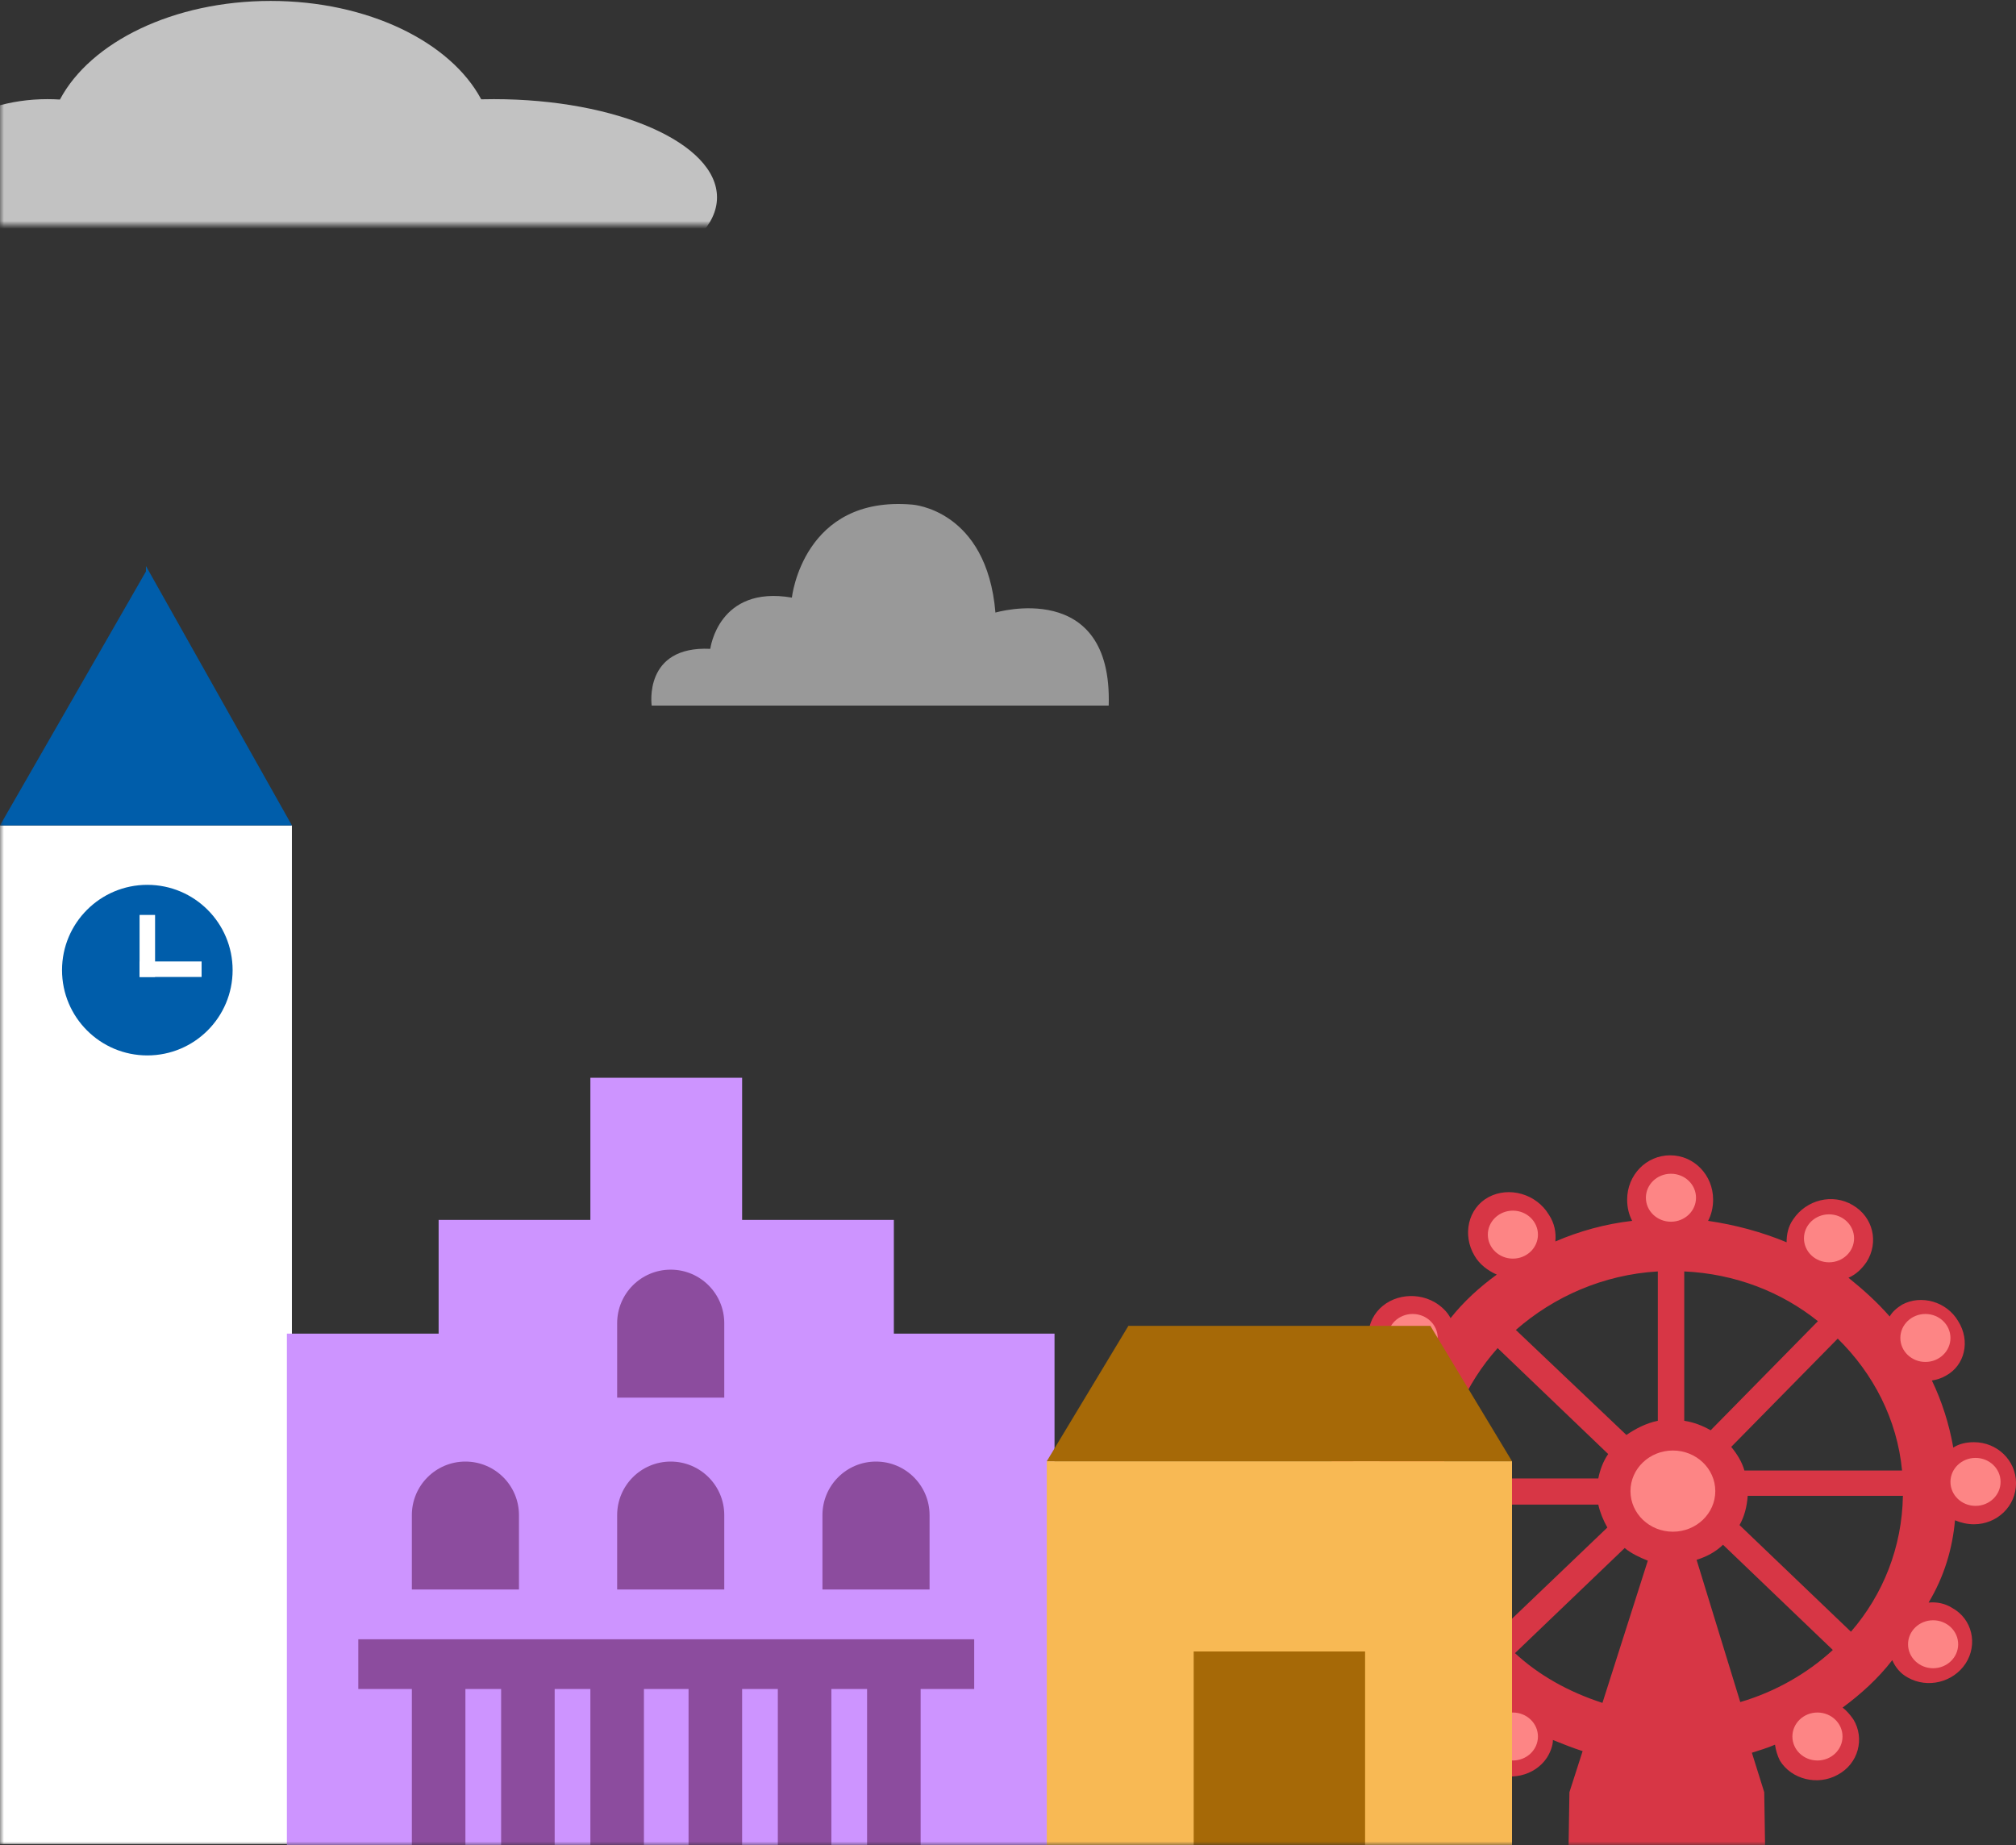
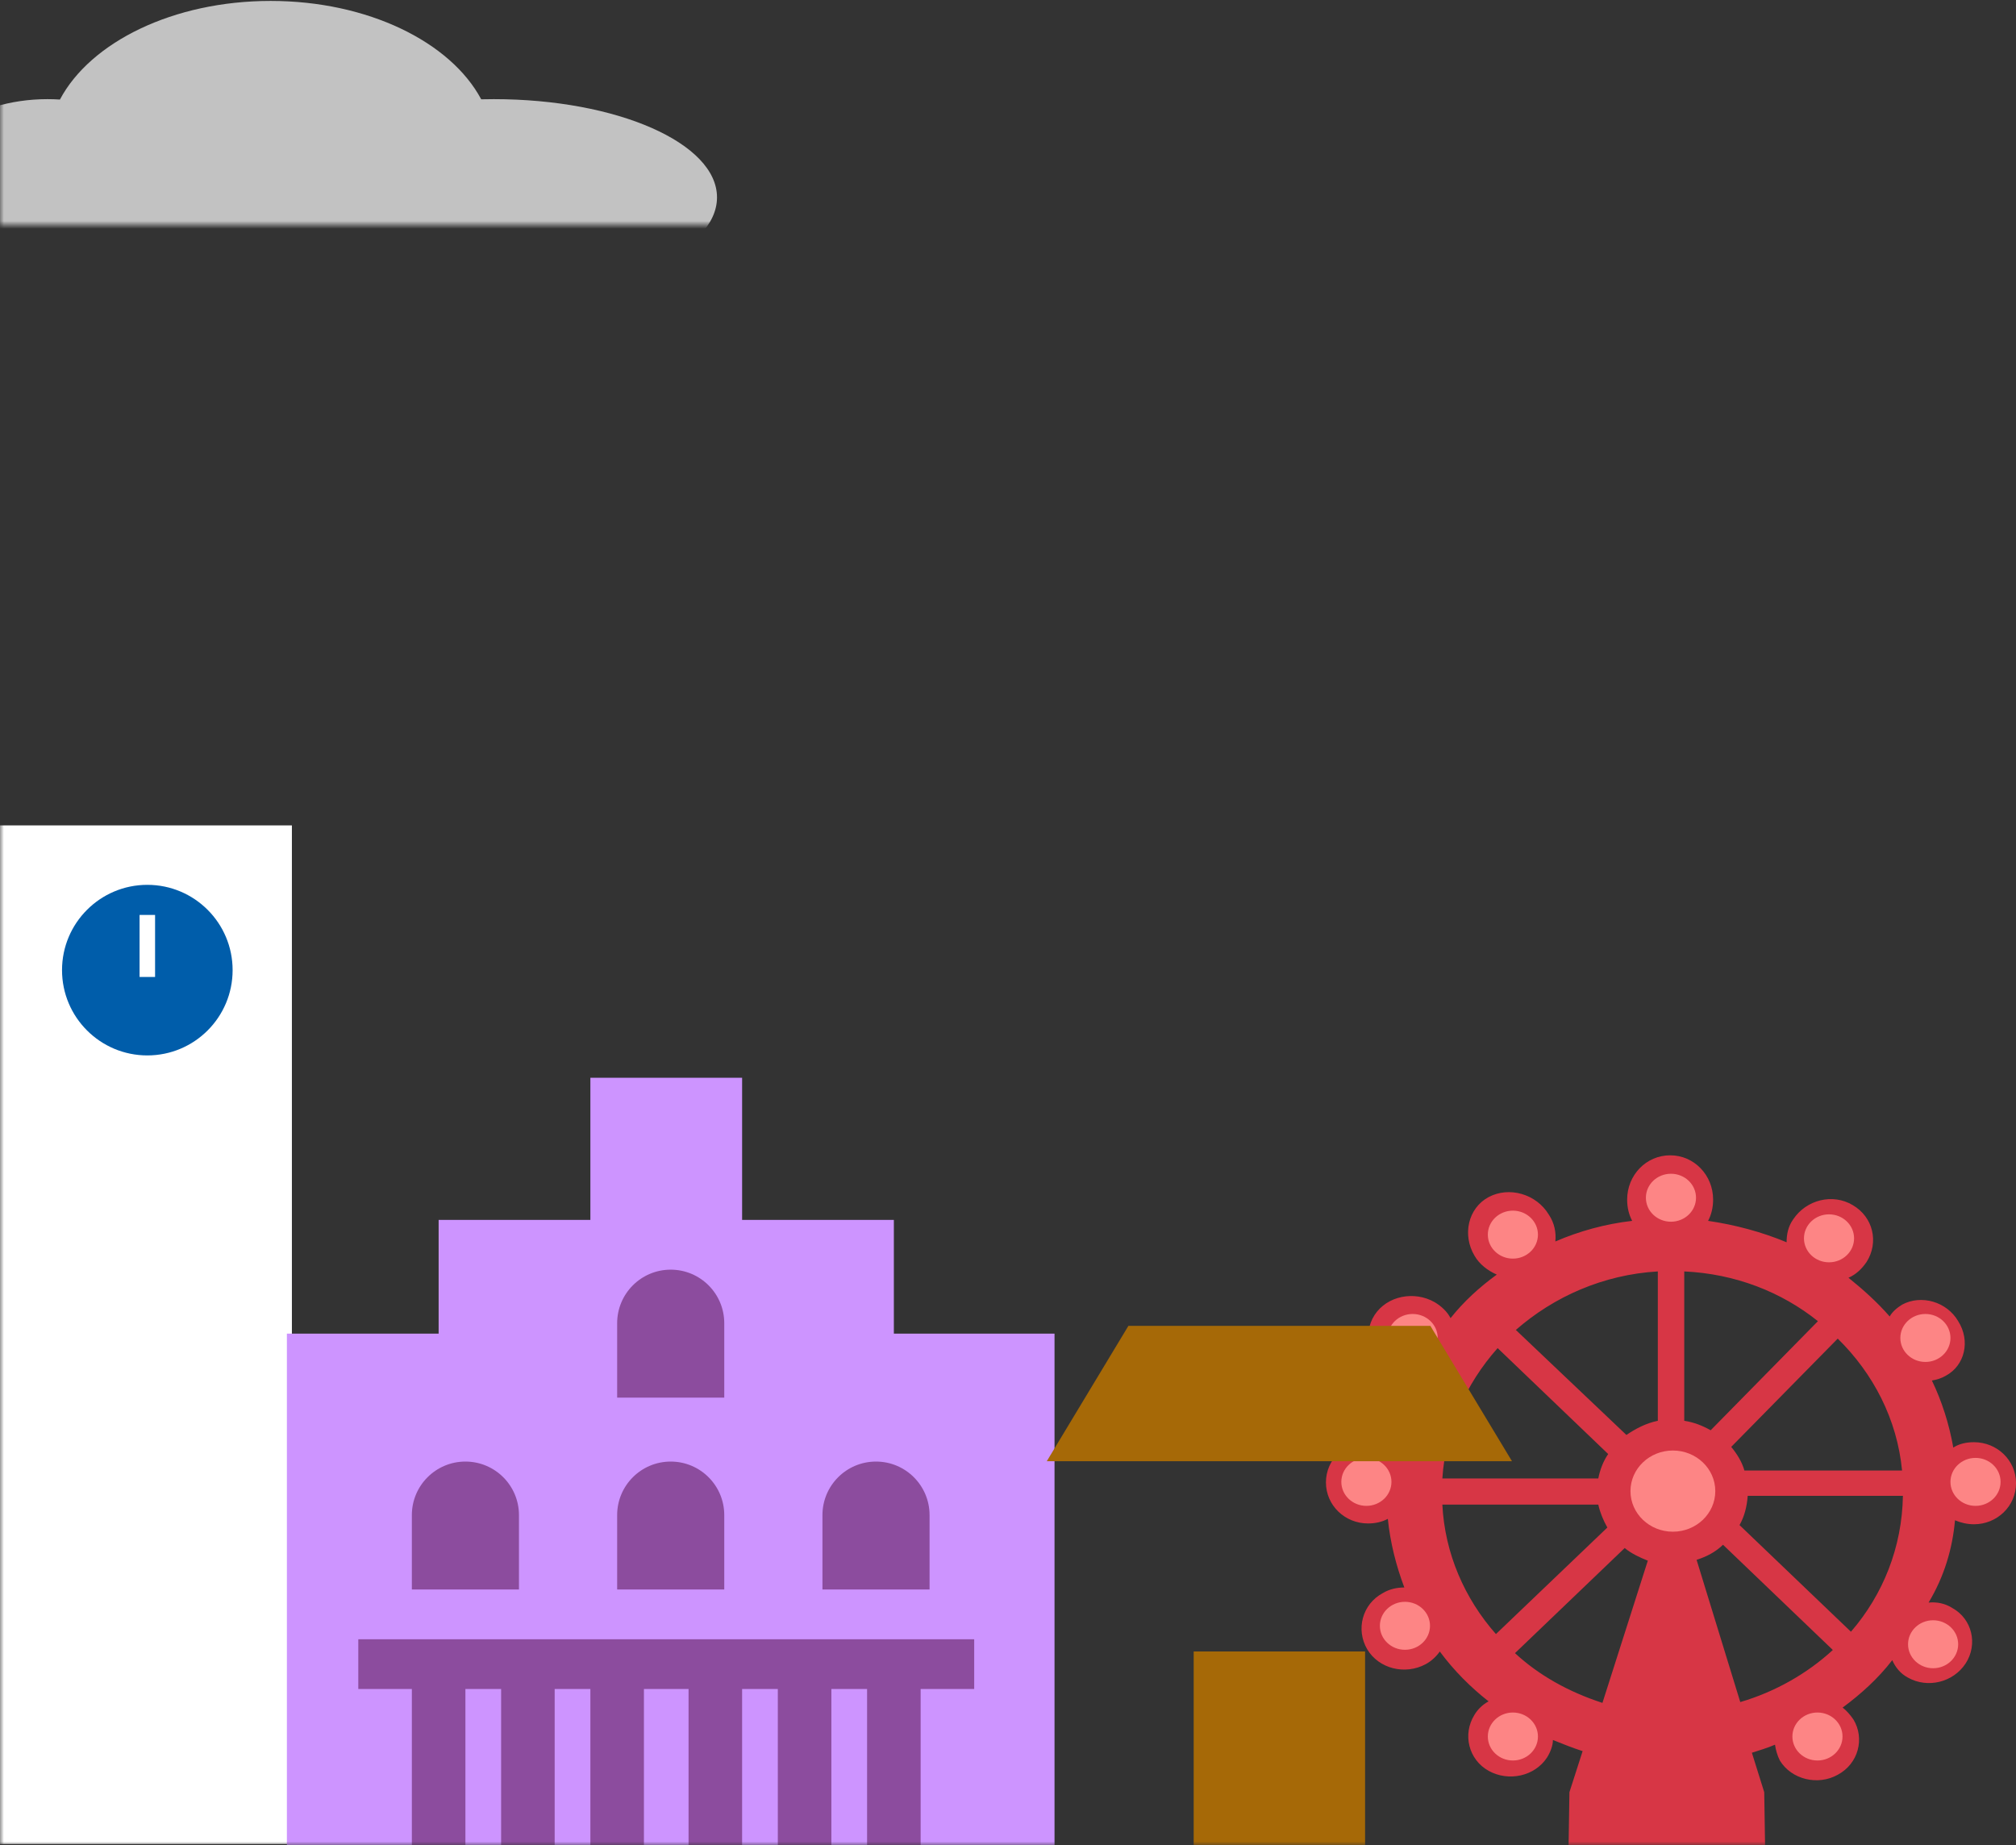
<svg xmlns="http://www.w3.org/2000/svg" xmlns:xlink="http://www.w3.org/1999/xlink" width="260px" height="238px" viewBox="0 0 260 238" version="1.1">
  <rect x="0" y="0" width="260" height="238" fill="#333333" stroke="none" />
  <title>Header-Country-UK-L</title>
  <desc>Created with Sketch.</desc>
  <defs>
    <rect id="path-1" x="0" y="0" width="269" height="250" />
    <polygon id="path-3" points="0 0 107 0 107 38 0 38" />
  </defs>
  <g id="Branch" stroke="none" stroke-width="1" fill="none" fill-rule="evenodd">
    <g id="Page-Hero/Cut-Assets/Country/United-Kingdom/Left" transform="translate(0, -12)">
      <mask id="mask-2" fill="white">
        <use xlink:href="#path-1" />
      </mask>
      <g id="Rectangle" />
      <g id="Group" stroke-width="1" fill-rule="evenodd" mask="url(#mask-2)">
        <g transform="translate(-13, 3)">
          <g id="Illutration/Elements/Clouds/2/70%" opacity="0.7" stroke-width="1">
            <g id="CLOUD" transform="translate(53.5, 19) scale(-1, 1) translate(-53.5, -19) ">
              <mask id="mask-4" fill="white">
                <use xlink:href="#path-3" />
              </mask>
              <g id="Rectangle-3" />
              <path d="M75.744,43.622 C71.045,45.825 65.3,47.12 59.097,47.12 C54.401,47.12 49.967,46.378 46.05,45.061 C41.528,46.363 36.121,47.12 30.313,47.12 C14.416,47.12 1.529,41.449 1.529,34.453 C1.529,27.458 14.416,21.787 30.313,21.787 C30.859,21.787 31.401,21.793 31.94,21.807 C35.883,14.417 46.553,9.12 59.097,9.12 C71.659,9.12 82.342,14.432 86.271,21.839 C86.801,21.804 87.338,21.787 87.881,21.787 C97.596,21.787 105.471,27.458 105.471,34.453 C105.471,41.449 97.596,47.12 87.881,47.12 C83.175,47.12 78.901,45.789 75.744,43.622 Z" id="Combined-Shape" fill="#FFFFFF" mask="url(#mask-4)" />
            </g>
          </g>
          <g id="Illutration/Elements/Clouds/3/50%" transform="translate(97, 74)" opacity="0.5">
-             <path d="M0.047,26 C0.047,26 -1.076,18.275 7.606,18.681 C7.606,18.681 8.628,10.447 18.128,12.074 C18.128,12.074 19.558,-1.14 33.654,0.08 C33.654,0.08 43.256,0.689 44.38,14.005 C44.38,14.005 59.498,9.533 58.987,26 L0.047,26 Z" id="Fill-1" fill="#FFFFFF" />
-           </g>
+             </g>
        </g>
      </g>
      <g id="Group" stroke-width="1" fill-rule="evenodd" mask="url(#mask-2)">
        <g transform="translate(0, 85)">
          <g id="Group-5" stroke-width="1">
            <polygon id="Fill-1" fill="#FFFFFF" points="0 164.824 37.645 164.824 37.645 33.453 0 33.453" />
-             <polygon id="Fill-2" fill="#005DAA" points="18.823 0 18.823 0.698 0 33.453 37.645 33.453 18.824 0" />
            <path d="M30,52.119 C30,58.195 25.076,63.119 19.001,63.119 C12.926,63.119 8,58.195 8,52.119 C8,46.045 12.926,41.119 19.001,41.119 C25.076,41.119 30,46.045 30,52.119" id="Fill-3" fill="#005DAA" />
            <rect id="Rectangle" fill="#FFFFFF" x="18" y="45" width="2" height="8" />
-             <rect id="Rectangle" fill="#FFFFFF" transform="translate(22, 52) rotate(-270) translate(-22, -52) " x="21" y="48" width="2" height="8" />
          </g>
          <g id="Illutration/Elements/FerrisWheel" transform="translate(171, 76)">
            <path d="M67.712,61.446 L53.343,47.692 C53.975,46.575 54.291,45.339 54.401,43.919 L74.415,43.919 C74.306,50.546 71.86,56.66 67.712,61.446 L67.712,61.446 Z M53.44,70.519 L47.807,52.176 C49.085,51.769 50.253,51.164 51.214,50.23 L65.377,63.8 C62.066,66.851 57.918,69.204 53.44,70.519 L53.44,70.519 Z M46.214,14.978 C52.808,15.28 58.769,17.634 63.454,21.394 L49.621,35.464 C48.549,34.859 47.478,34.438 46.214,34.241 L46.214,14.978 Z M66.009,23.643 C70.583,28.127 73.674,34.044 74.306,40.658 L53.975,40.658 C53.659,39.54 53.027,38.528 52.272,37.607 L66.009,23.643 Z M42.807,34.241 C41.31,34.543 39.923,35.267 38.755,36.069 L24.496,22.525 C29.387,18.239 35.774,15.385 42.807,14.978 L42.807,34.241 Z M35.664,70.624 C31.296,69.204 27.463,67.061 24.386,64.208 L38.535,50.651 C39.387,51.361 40.458,51.861 41.516,52.281 L35.664,70.624 Z M21.928,61.749 C17.889,57.173 15.334,51.361 15.018,45.05 L35.129,45.05 C35.348,46.062 35.774,47.074 36.296,48.008 L21.928,61.749 Z M22.147,24.866 L36.406,38.528 C35.774,39.435 35.348,40.553 35.129,41.683 L15.018,41.683 C15.43,35.372 17.985,29.547 22.147,24.866 L22.147,24.866 Z M83.578,37.002 C82.616,37.002 81.655,37.2 80.913,37.699 C80.377,34.649 79.429,31.69 78.152,29.047 C78.784,28.942 79.429,28.745 79.951,28.429 C82.396,27.114 83.152,23.945 81.545,21.394 C80.061,18.857 76.764,17.936 74.306,19.264 C73.674,19.659 73.042,20.172 72.712,20.79 C71.119,18.962 69.305,17.331 67.396,15.793 C68.344,15.385 69.099,14.675 69.731,13.755 C71.338,11.217 70.583,7.956 67.932,6.418 C65.377,4.892 61.97,5.708 60.267,8.259 C59.621,9.166 59.415,10.191 59.415,11.217 C56.214,9.889 52.808,8.969 49.291,8.456 C49.717,7.641 49.937,6.733 49.937,5.708 C49.937,2.552 47.478,0.001 44.401,0.001 C41.31,0.001 38.851,2.552 38.851,5.708 C38.851,6.733 39.071,7.641 39.497,8.456 C35.98,8.863 32.683,9.784 29.593,11.112 C29.703,9.994 29.496,8.758 28.741,7.641 C27.148,4.998 23.645,3.972 20.98,5.392 C18.315,6.825 17.573,10.284 19.166,12.953 C19.798,14.057 20.87,14.873 22.037,15.385 C19.798,17.016 17.779,18.857 16.076,21 C15.65,20.172 14.908,19.475 14.056,18.962 C11.392,17.423 7.875,18.133 6.281,20.592 C4.688,23.025 5.54,26.391 8.301,27.916 C9.152,28.429 10.114,28.745 11.076,28.745 C9.798,31.493 8.837,34.438 8.301,37.607 C7.449,37.094 6.488,36.897 5.43,36.897 C2.449,36.897 0.004,39.238 0.004,42.183 C0.004,45.155 2.449,47.482 5.43,47.482 C6.391,47.482 7.243,47.285 7.985,46.89 C8.301,49.941 9.043,52.899 10.114,55.74 C9.152,55.74 8.191,55.95 7.339,56.463 C4.688,57.883 3.836,61.157 5.32,63.695 C6.817,66.233 10.224,67.061 12.875,65.628 C13.631,65.22 14.262,64.602 14.688,63.997 C16.502,66.443 18.631,68.586 20.98,70.427 C20.224,70.835 19.592,71.44 19.166,72.15 C17.573,74.701 18.425,77.962 20.98,79.382 C23.535,80.815 26.941,80.105 28.535,77.646 C28.961,76.949 29.277,76.121 29.277,75.411 C30.554,75.923 31.832,76.436 33.109,76.844 L31.406,82.143 L31.296,89.164 L56.64,89.164 L56.53,82.143 L54.937,77.054 C55.898,76.739 56.956,76.436 57.918,76.015 C58.028,76.739 58.234,77.449 58.55,78.067 C60.047,80.512 63.454,81.328 66.009,79.894 C68.674,78.474 69.525,75.213 68.028,72.755 C67.602,72.15 67.176,71.637 66.64,71.229 C68.989,69.494 71.229,67.469 73.042,65.115 C73.454,66.049 74.1,66.851 75.061,67.363 C77.616,68.797 80.913,67.968 82.506,65.536 C84.1,63.077 83.358,59.816 80.803,58.396 C79.855,57.791 78.784,57.581 77.726,57.686 C79.745,54.32 80.803,50.756 81.133,47.074 C81.874,47.39 82.726,47.587 83.578,47.587 C86.559,47.587 89.004,45.26 89.004,42.288 C89.004,39.33 86.559,37.002 83.578,37.002 L83.578,37.002 Z" id="Fill-1" fill="#D73645" />
            <path d="M44.749,48.545 C41.728,48.545 39.279,46.202 39.279,43.31 C39.279,40.419 41.728,38.075 44.749,38.075 C47.769,38.075 50.218,40.419 50.218,43.31 C50.218,46.202 47.769,48.545 44.749,48.545 Z M63.394,78.053 C61.609,78.053 60.162,76.668 60.162,74.96 C60.162,73.251 61.609,71.866 63.394,71.866 C65.179,71.866 66.626,73.251 66.626,74.96 C66.626,76.668 65.179,78.053 63.394,78.053 Z M24.115,78.053 C22.33,78.053 20.883,76.668 20.883,74.96 C20.883,73.251 22.33,71.866 24.115,71.866 C25.899,71.866 27.346,73.251 27.346,74.96 C27.346,76.668 25.899,78.053 24.115,78.053 Z M10.193,63.775 C8.408,63.775 6.961,62.39 6.961,60.682 C6.961,58.973 8.408,57.588 10.193,57.588 C11.978,57.588 13.425,58.973 13.425,60.682 C13.425,62.39 11.978,63.775 10.193,63.775 Z M78.31,66.155 C76.525,66.155 75.078,64.77 75.078,63.061 C75.078,61.353 76.525,59.968 78.31,59.968 C80.095,59.968 81.542,61.353 81.542,63.061 C81.542,64.77 80.095,66.155 78.31,66.155 Z M83.779,45.214 C81.994,45.214 80.547,43.829 80.547,42.12 C80.547,40.412 81.994,39.027 83.779,39.027 C85.564,39.027 87.011,40.412 87.011,42.12 C87.011,43.829 85.564,45.214 83.779,45.214 Z M5.221,45.214 C3.436,45.214 1.989,43.829 1.989,42.12 C1.989,40.412 3.436,39.027 5.221,39.027 C7.006,39.027 8.453,40.412 8.453,42.12 C8.453,43.829 7.006,45.214 5.221,45.214 Z M11.187,26.652 C9.402,26.652 7.955,25.267 7.955,23.559 C7.955,21.85 9.402,20.465 11.187,20.465 C12.972,20.465 14.419,21.85 14.419,23.559 C14.419,25.267 12.972,26.652 11.187,26.652 Z M77.316,26.652 C75.531,26.652 74.084,25.267 74.084,23.559 C74.084,21.85 75.531,20.465 77.316,20.465 C79.101,20.465 80.547,21.85 80.547,23.559 C80.547,25.267 79.101,26.652 77.316,26.652 Z M64.885,13.802 C63.101,13.802 61.654,12.417 61.654,10.709 C61.654,9 63.101,7.615 64.885,7.615 C66.67,7.615 68.117,9 68.117,10.709 C68.117,12.417 66.67,13.802 64.885,13.802 Z M44.5,8.567 C42.715,8.567 41.268,7.182 41.268,5.473 C41.268,3.765 42.715,2.38 44.5,2.38 C46.285,2.38 47.732,3.765 47.732,5.473 C47.732,7.182 46.285,8.567 44.5,8.567 Z M24.115,13.326 C22.33,13.326 20.883,11.941 20.883,10.233 C20.883,8.524 22.33,7.139 24.115,7.139 C25.899,7.139 27.346,8.524 27.346,10.233 C27.346,11.941 25.899,13.326 24.115,13.326 Z" id="Combined-Shape" fill="#FD8585" />
          </g>
          <g id="Illutration/Elements/Buildings/Short/German" transform="translate(37, 66)">
            <path d="M78.279,33 L99,33 L99,99 L0,99 L0,33 L19.57,33 L19.57,18.333 L39.14,18.333 L39.14,0 L58.709,0 L58.709,18.333 L78.279,18.333 L78.279,33 Z" id="Combined-Shape" fill="#CD94FF" />
            <path d="M74.826,78.833 L70.221,78.833 L70.221,99 L63.314,99 L63.314,78.833 L58.709,78.833 L58.709,99 L51.802,99 L51.802,78.833 L46.047,78.833 L46.047,99 L39.14,99 L39.14,78.833 L34.535,78.833 L34.535,99 L27.628,99 L27.628,78.833 L23.023,78.833 L23.023,99 L16.116,99 L16.116,78.833 L9.209,78.833 L9.209,72.417 L88.64,72.417 L88.64,78.833 L81.733,78.833 L81.733,99 L74.826,99 L74.826,78.833 Z M49.5,24.75 C53.315,24.75 56.407,27.842 56.407,31.657 L56.407,41.25 L42.593,41.25 L42.593,31.657 C42.593,27.842 45.685,24.75 49.5,24.75 Z M49.5,49.5 C53.315,49.5 56.407,52.592 56.407,56.407 L56.407,66 L42.593,66 L42.593,56.407 C42.593,52.592 45.685,49.5 49.5,49.5 Z M75.977,49.5 C79.791,49.5 82.884,52.592 82.884,56.407 L82.884,66 L69.07,66 L69.07,56.407 C69.07,52.592 72.162,49.5 75.977,49.5 Z M23.023,49.5 C26.838,49.5 29.93,52.592 29.93,56.407 L29.93,66 L16.116,66 L16.116,56.407 C16.116,52.592 19.209,49.5 23.023,49.5 Z" id="Combined-Shape" fill="#8C4C9E" />
          </g>
          <g id="Illutration/Elements/Buildings/House" transform="translate(135, 98)">
-             <rect id="Rectangle" fill="#F8B954" x="0" y="17.458" width="60" height="49.542" />
-             <path d="M18.947,41.993 L41.053,41.993 L41.053,67 L18.947,67 L18.947,41.993 Z M10.526,0 L49.474,0 L60,17.458 L0,17.458 L10.526,0 Z" id="Combined-Shape" fill="#A66907" />
+             <path d="M18.947,41.993 L41.053,41.993 L41.053,67 L18.947,67 L18.947,41.993 M10.526,0 L49.474,0 L60,17.458 L0,17.458 L10.526,0 Z" id="Combined-Shape" fill="#A66907" />
          </g>
        </g>
      </g>
    </g>
  </g>
</svg>